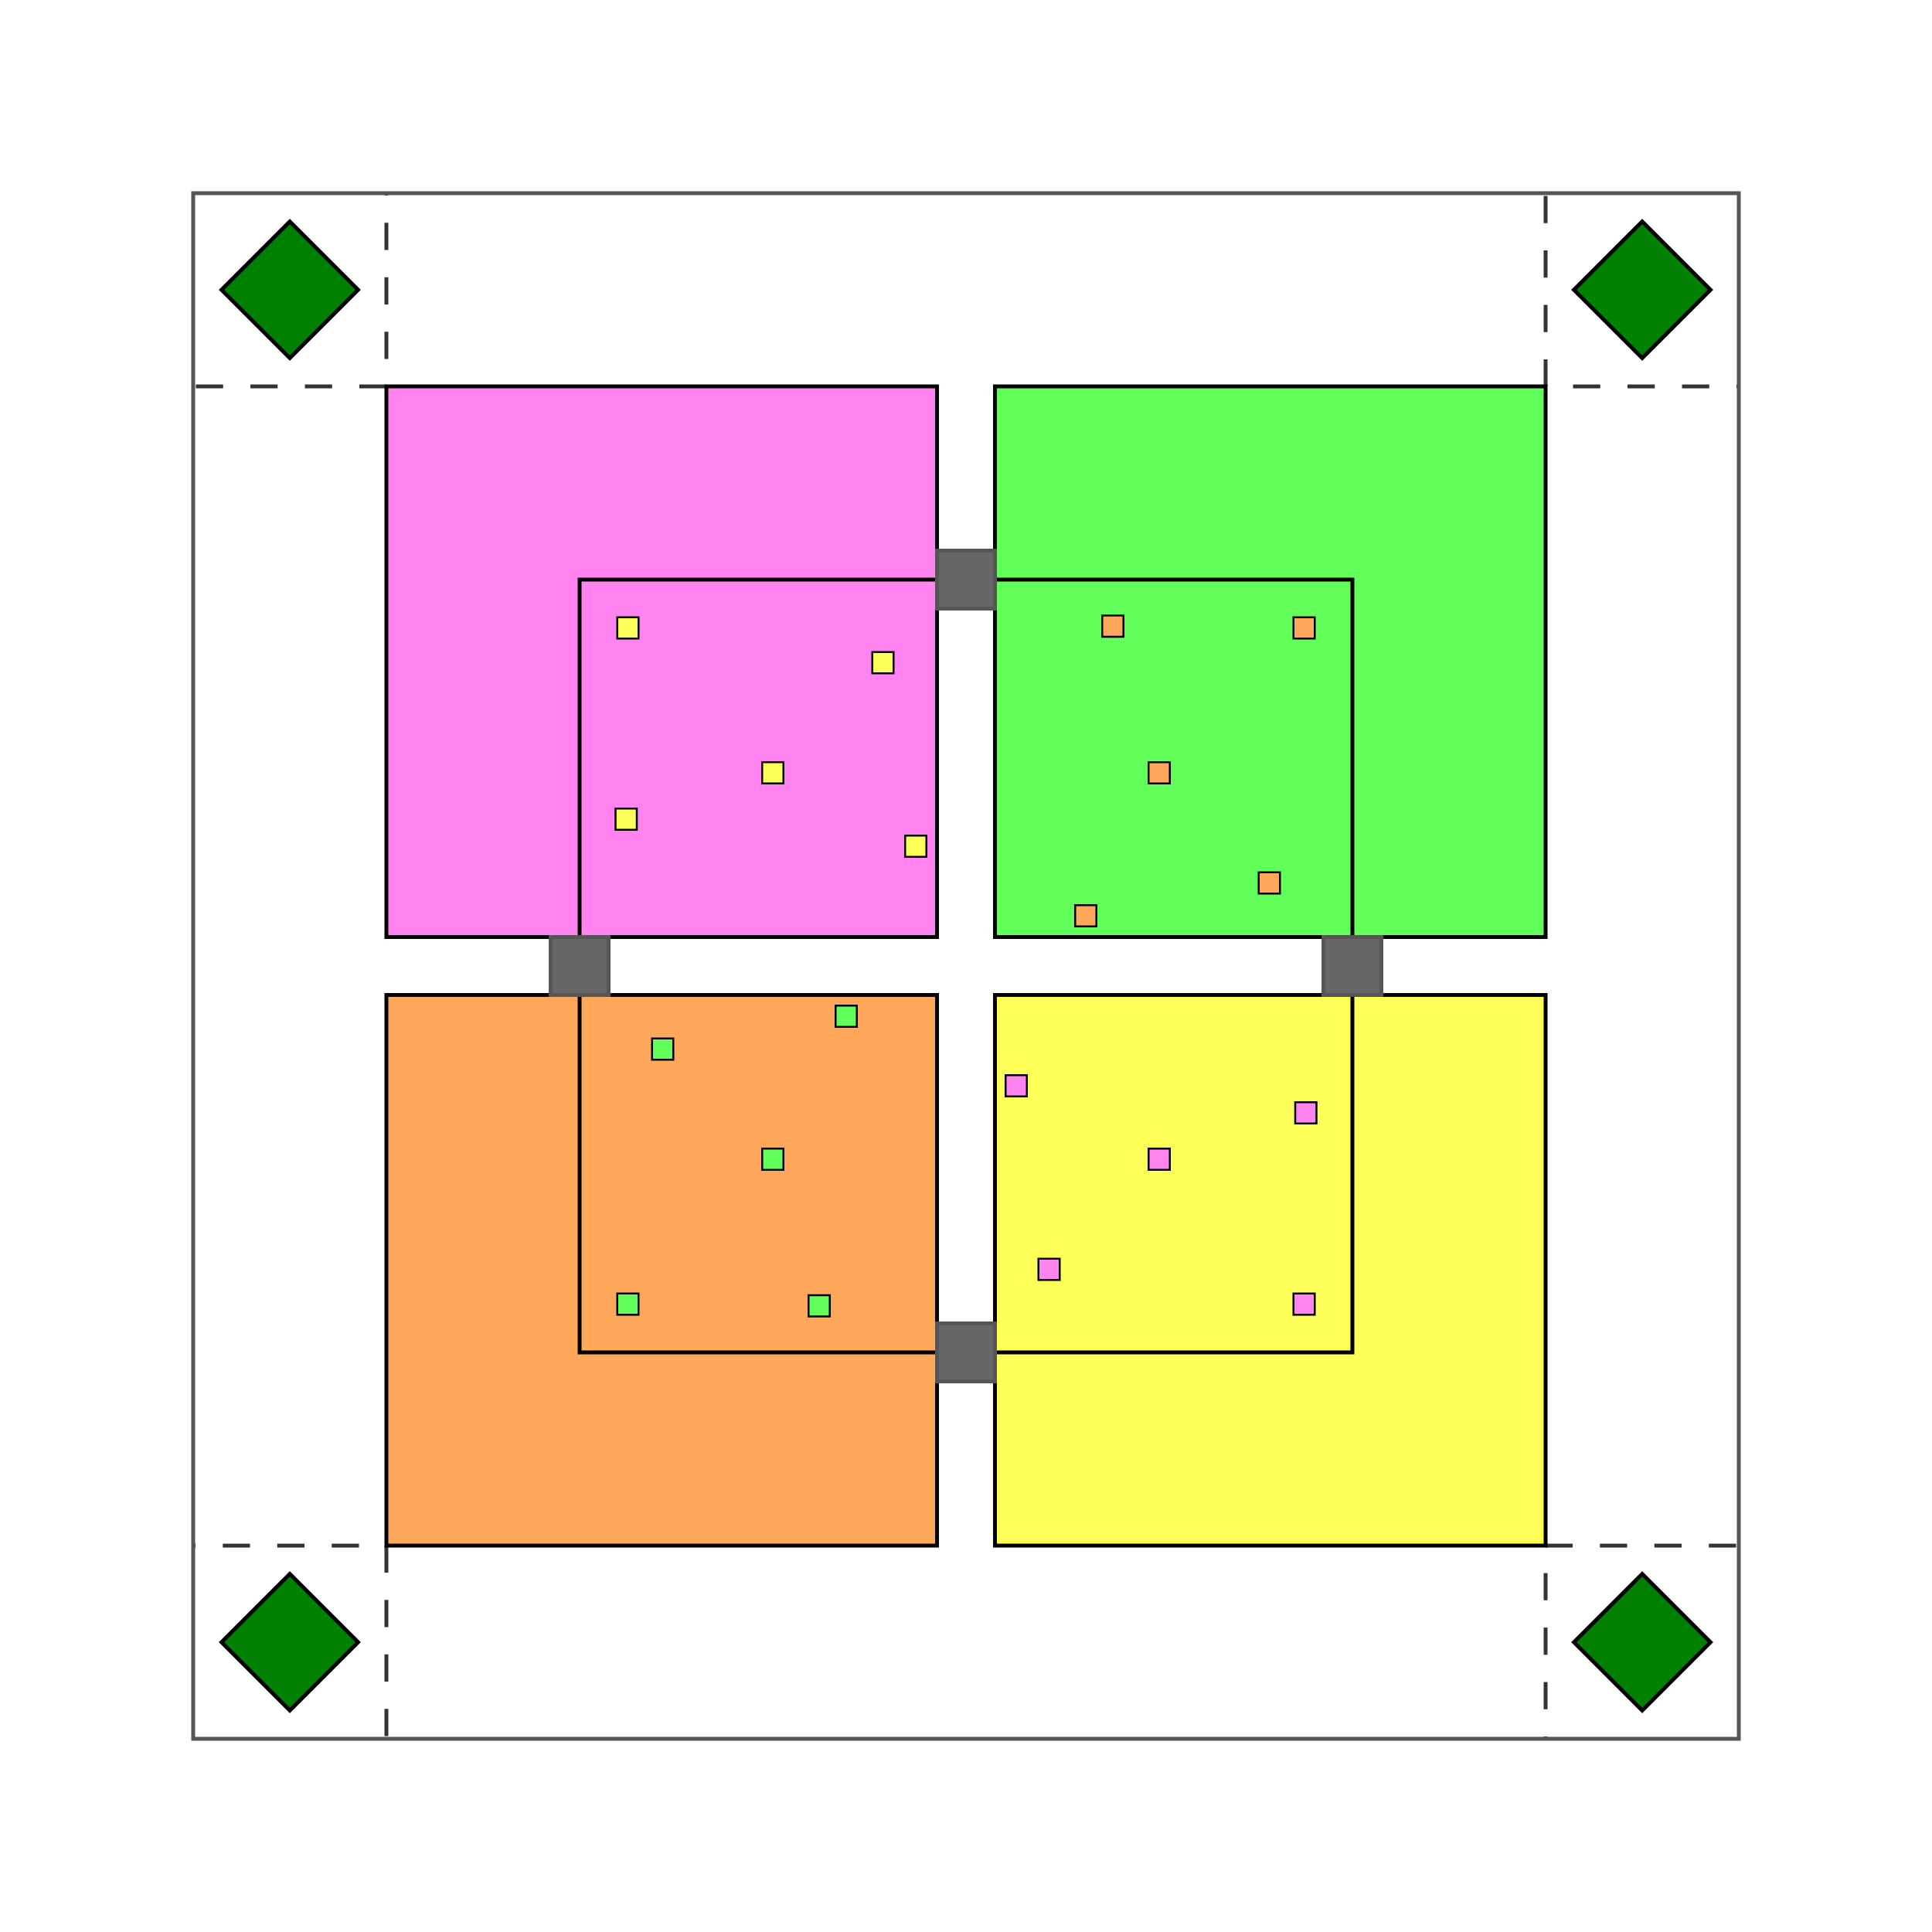
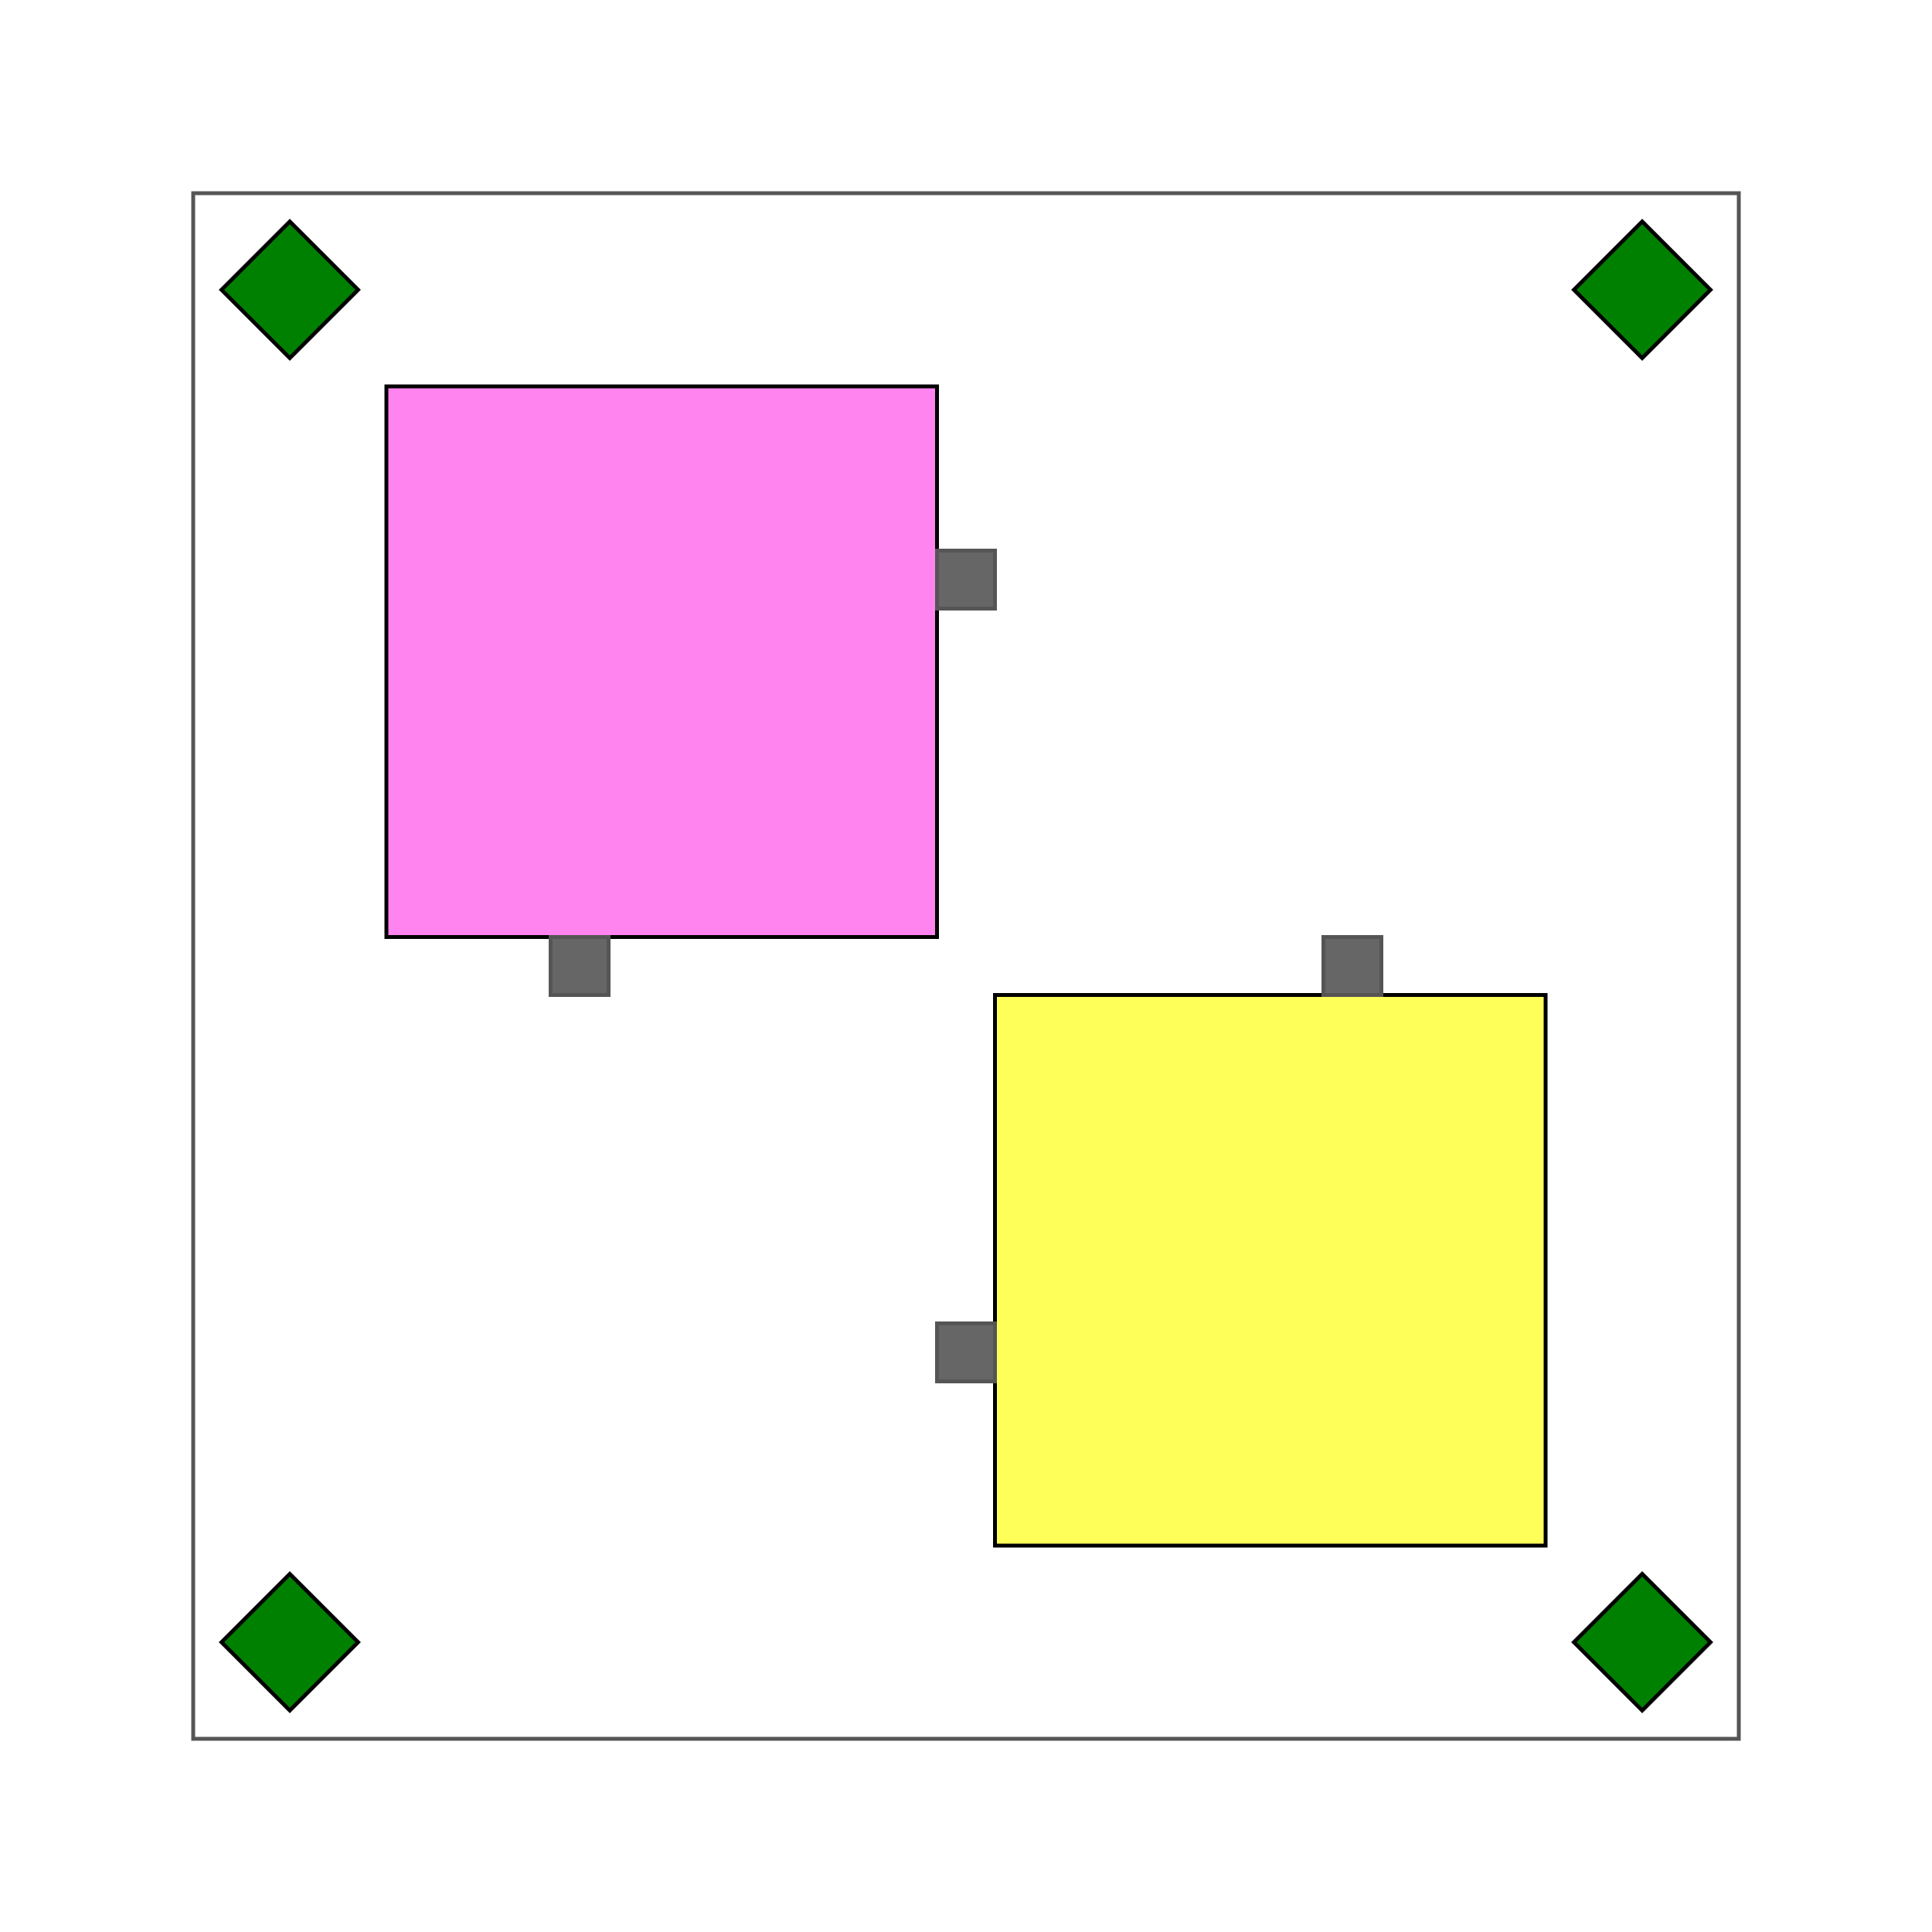
<svg xmlns="http://www.w3.org/2000/svg" xmlns:xlink="http://www.w3.org/1999/xlink" version="1.1" baseProfile="full" width="1000" height="1000">
  <style type="text/css">
        

      .arena-wall {
          fill: none;
          stroke: #555;
          stroke-width: .02;
      }

      .platform {
          stroke: #555;
          stroke-width: .02;
          fill: #666;
      }

      .token {
          stroke: black;
          stroke-width: 0.01;
      }

      .robot {
          fill: green;
          stroke: black;
          stroke-width: 0.02;
      }

      .line-follow-line {
          stroke: #000;
          stroke-width: 0.02;
          fill: none;
      }

      .zone-0 {
        fill:#ff84ef;
      }

      .zone-1 {
        fill:#62ff5b;
      }

      .zone-2 {
        fill:#ffa75b;
      }

      .zone-3 {
        fill:#ffff5a;
      }

      .start-zone {
          stroke: #333;
          stroke-width: 0.02;
          stroke-dasharray: 0.141, 0.141;
          stroke-dashoffset: -50%;
          fill: none;
      }

    
    </style>
  <defs>
    <g id="token-ordinary">
-       <rect width="0.11" height="0.11" x="-0.055" y="-0.055" class="token" />
-     </g>
+       </g>
    <g id="token-0">
      <rect width="0.11" height="0.11" x="-0.055" y="-0.055" class="token zone-0" />
    </g>
    <g id="token-1">
      <rect width="0.11" height="0.11" x="-0.055" y="-0.055" class="token zone-1" />
    </g>
    <g id="token-2">
      <rect width="0.11" height="0.11" x="-0.055" y="-0.055" class="token zone-2" />
    </g>
    <g id="token-3">
      <rect width="0.11" height="0.11" x="-0.055" y="-0.055" class="token zone-3" />
    </g>
    <g id="random-tokens">
      <use xlink:href="#token-ordinary" x="0.25" y="0.25" />
      <use xlink:href="#token-ordinary" x="1.57" y="0.43" />
      <use xlink:href="#token-ordinary" x="0.241" y="1.24" />
      <use xlink:href="#token-ordinary" x="1.74" y="1.38" />
      <use xlink:href="#token-ordinary" x="1" y="1" />
    </g>
    <g id="side-zone">
      <rect width="0.5" height="0.5" x="0.25" y="0.25" transform="rotate(45 0.5 0.5)" class="robot" />
-       <path class="start-zone" d="M 0 1 h 1 v -1" />
    </g>
    <g id="centre-column" class="centre-column">
      <rect width="0.3" height="0.3" class="platform" />
    </g>
  </defs>
  <rect width="100%" height="100%" fill="white" />
  <g id="arena" transform="translate(100 100) scale(100)">
    <use xlink:href="#side-zone" />
    <use xlink:href="#side-zone" transform="rotate(90 4 4)" class="zone-0" />
    <use xlink:href="#side-zone" transform="rotate(180 4 4)" />
    <use xlink:href="#side-zone" transform="rotate(270 4 4)" />
    <rect x="1" y="1" width="2.85" height="2.85" class="zone-0 line-follow-line" />
-     <rect x="4.15" y="1" width="2.85" height="2.85" class="zone-1 line-follow-line" />
-     <rect x="1" y="4.15" width="2.85" height="2.85" class="zone-2 line-follow-line" />
    <rect x="4.15" y="4.15" width="2.85" height="2.85" class="zone-3 line-follow-line" />
-     <rect width="4" height="4" x="2" y="2" class="line-follow-line" />
    <use xlink:href="#centre-column" x="1.85" y="3.85" />
    <use xlink:href="#centre-column" x="3.85" y="1.85" />
    <use xlink:href="#centre-column" x="5.85" y="3.85" />
    <use xlink:href="#centre-column" x="3.85" y="5.85" />
    <use xlink:href="#random-tokens" class="zone-3" x="2" y="2" />
    <use xlink:href="#random-tokens" class="zone-2" x="2" y="2" transform="rotate(90 4 4)" />
    <use xlink:href="#random-tokens" class="zone-0" x="2" y="2" transform="rotate(180 4 4)" />
    <use xlink:href="#random-tokens" class="zone-1" x="2" y="2" transform="rotate(270 4 4)" />
    <rect width="8" height="8" x="0" y="0" class="arena-wall" />
  </g>
</svg>